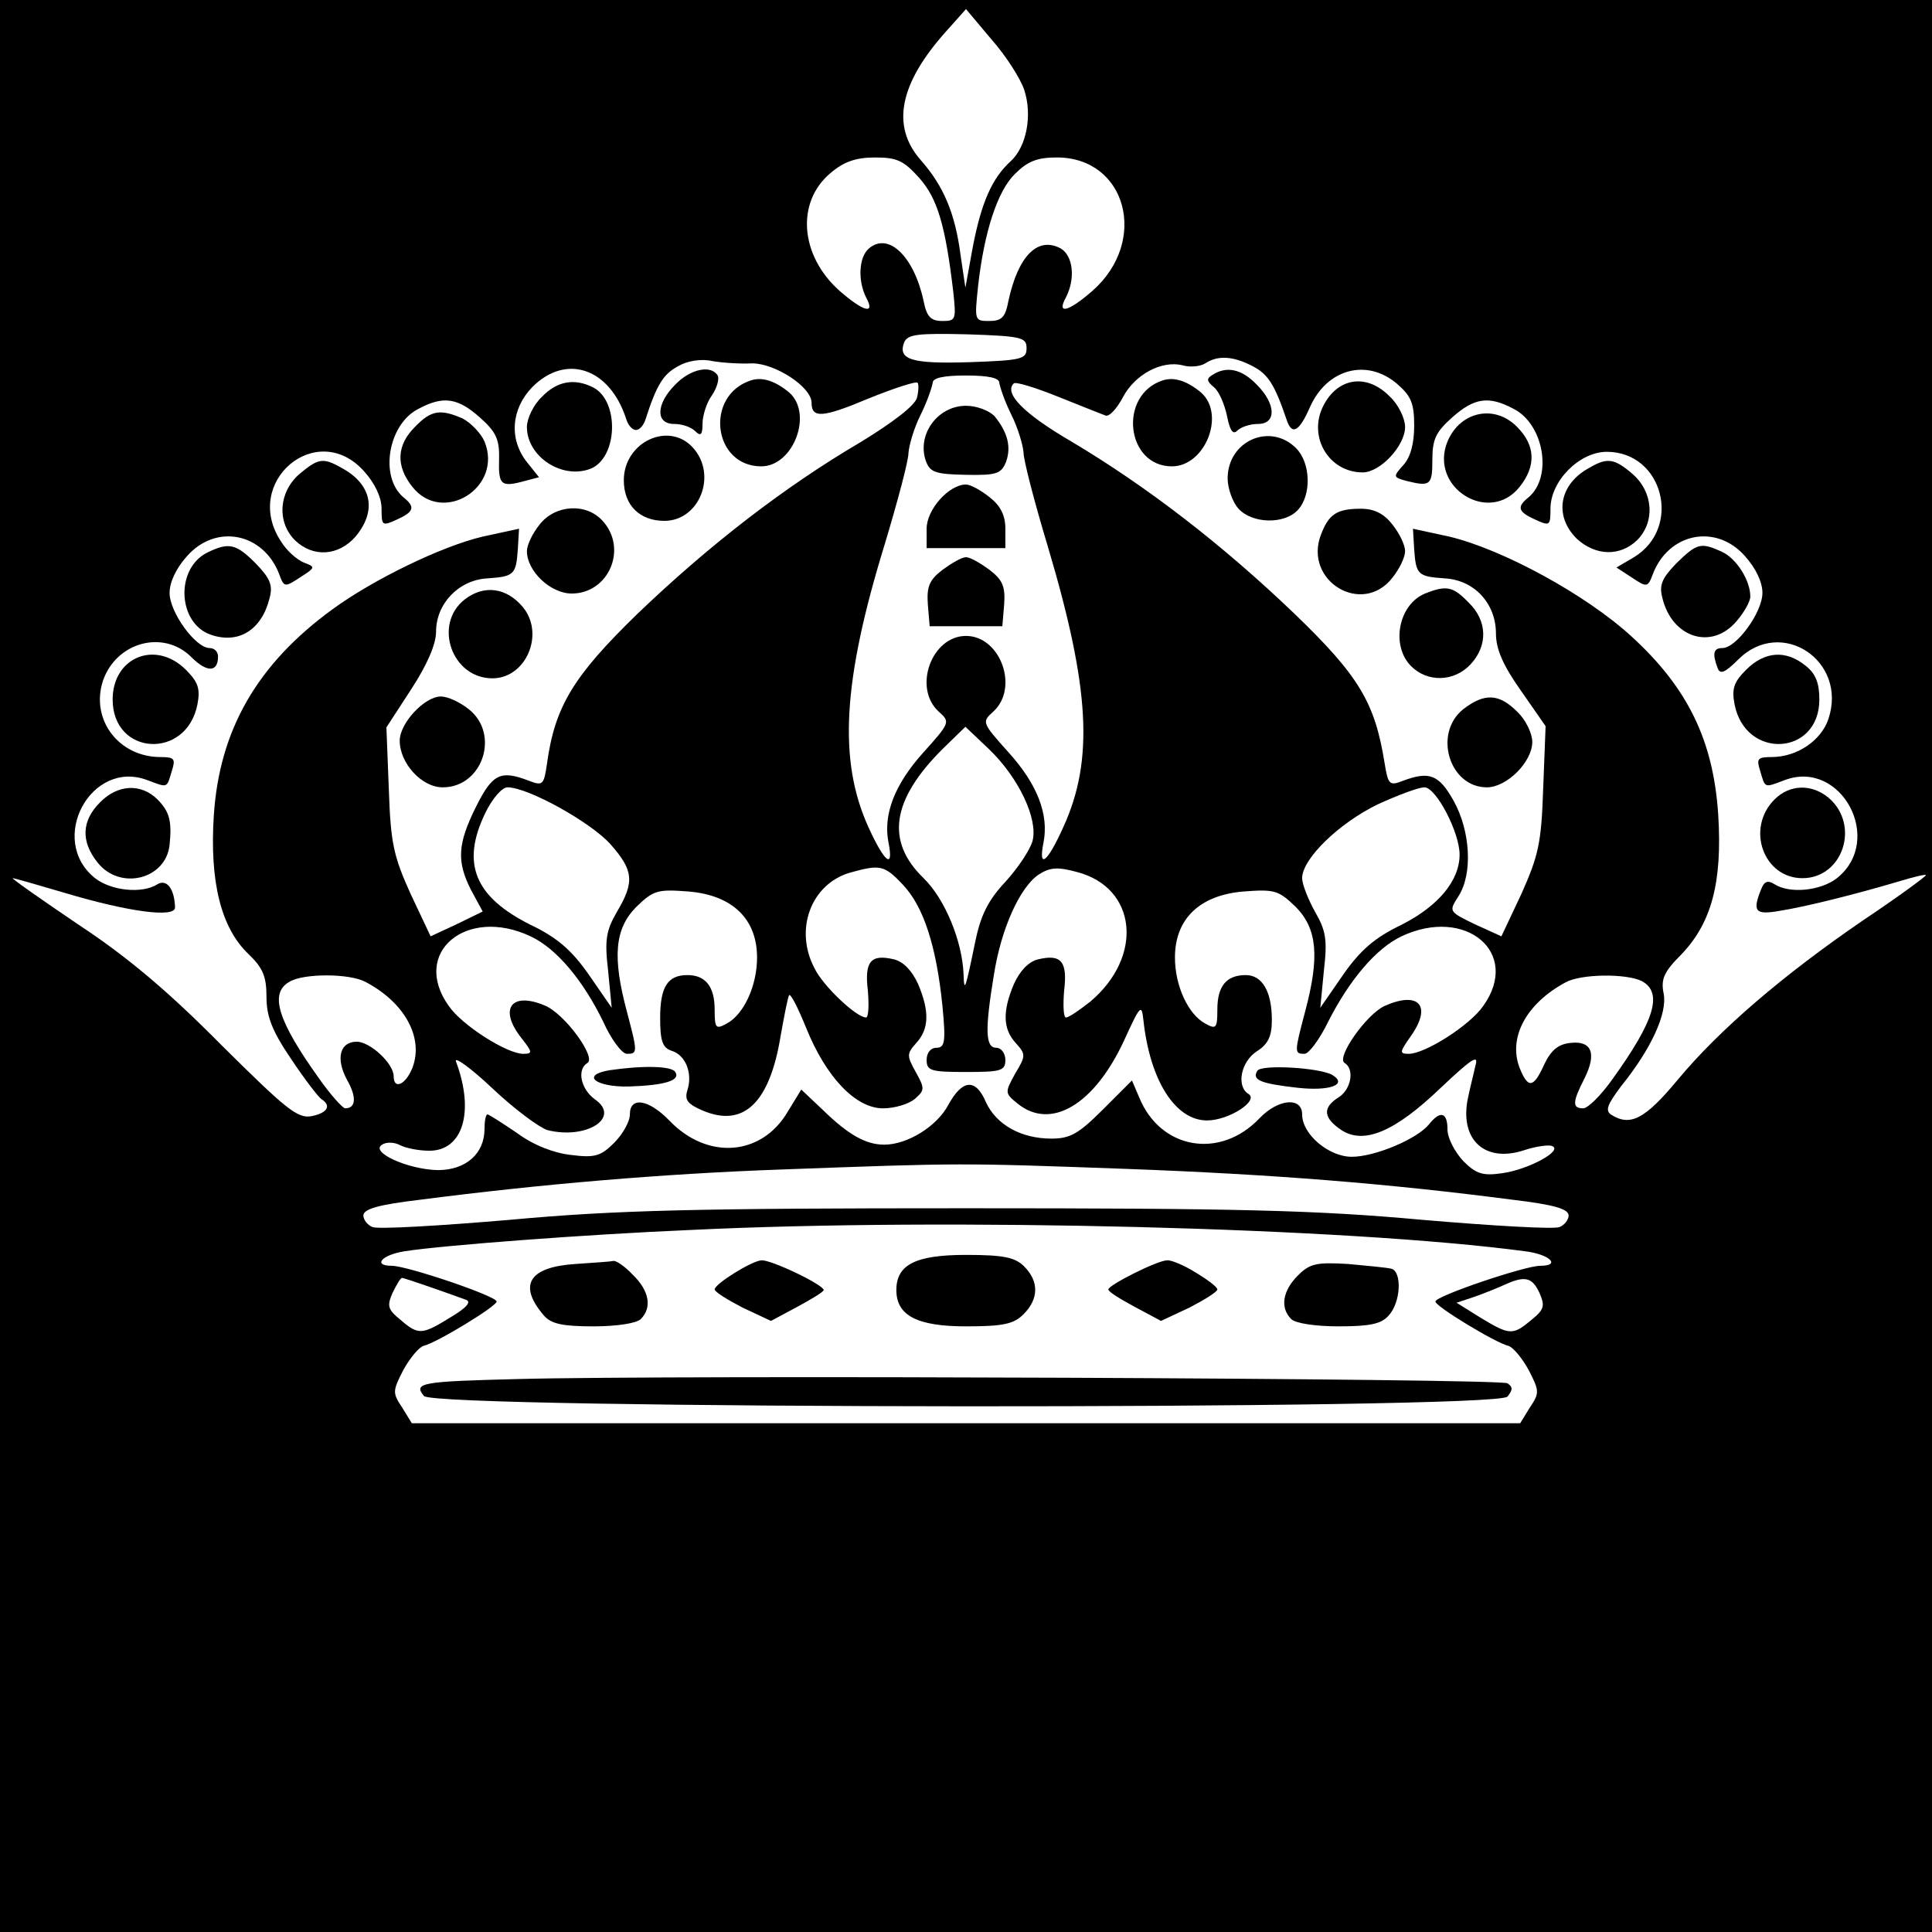
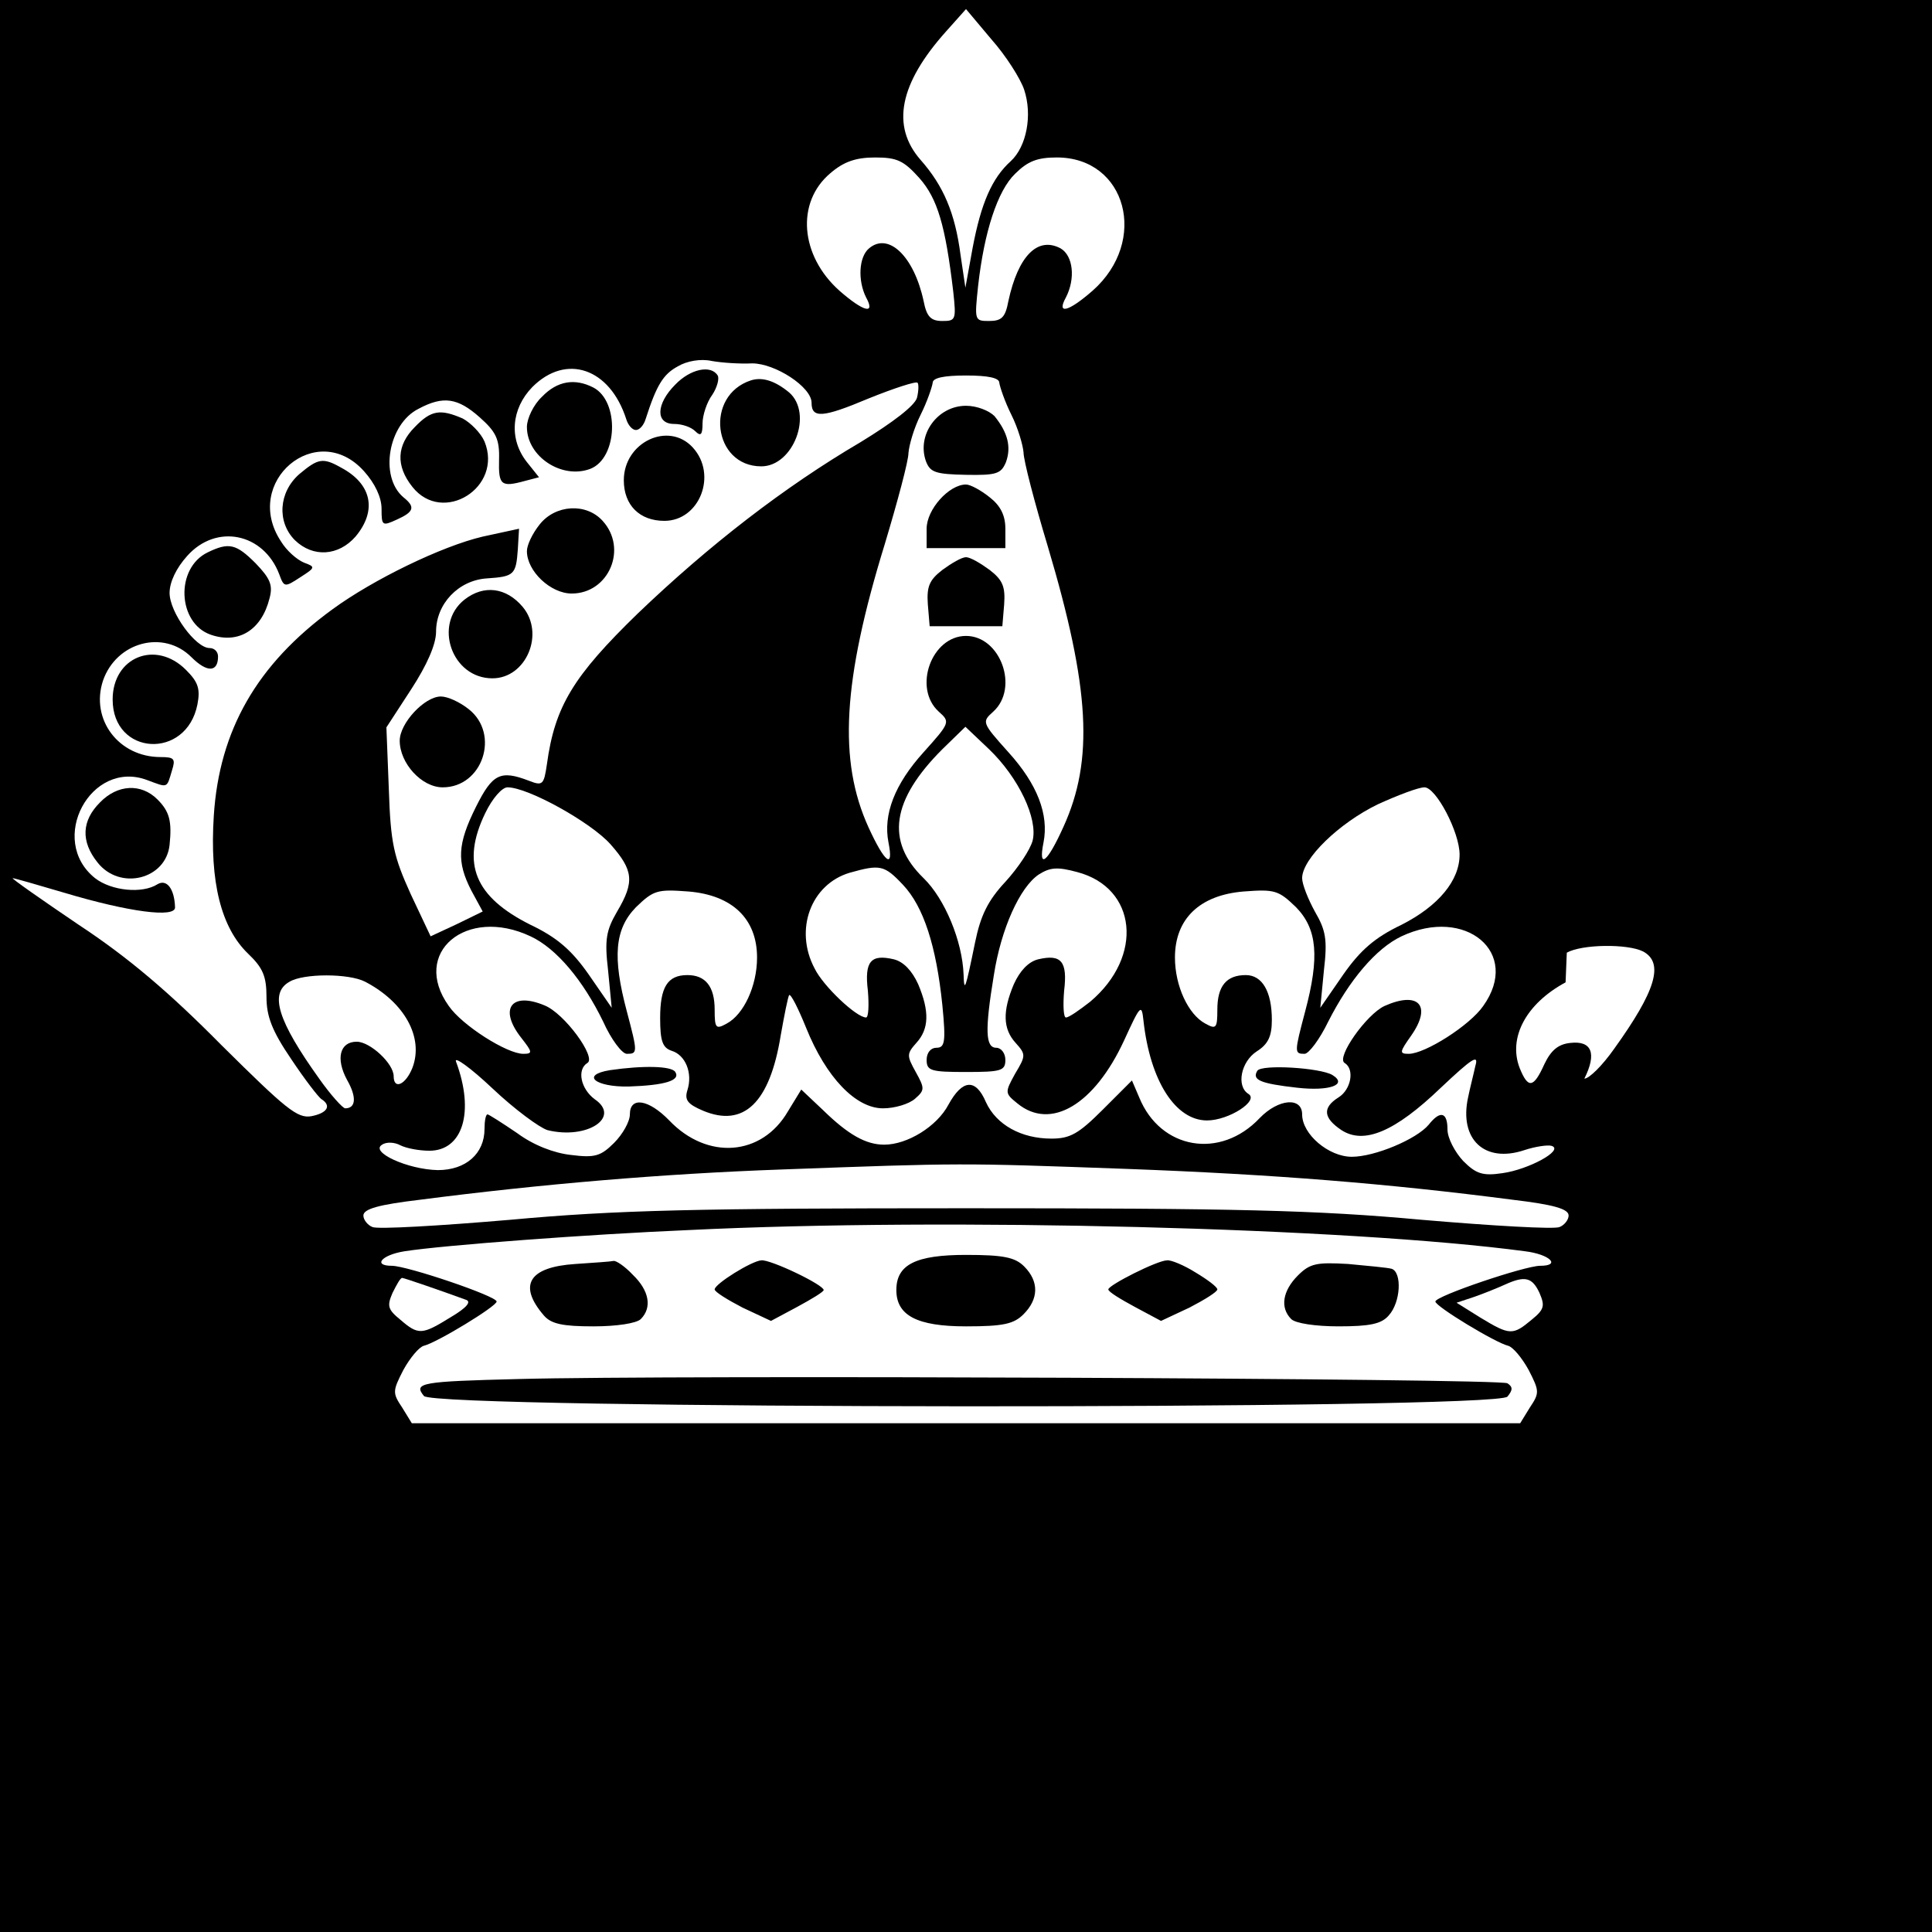
<svg xmlns="http://www.w3.org/2000/svg" width="319" height="319" preserveAspectRatio="xMidYMid meet">
  <g>
    <title>background</title>
    <rect fill="#000000" id="canvas_background" height="321" width="321" y="-1" x="-1" />
  </g>
  <g>
    <title>Layer 1</title>
    <g id="svg_1" fill="white" transform="translate(0,800) scale(0.1,-0.1) ">
      <path stroke-width="0" stroke="#000000" id="svg_2" d="m1562,7948c-77,-86 -91,-156 -42,-212c38,-43 57,-88 66,-157l8,-54l12,66c14,74 32,115 63,143c26,24 36,76 22,118c-6,18 -30,56 -54,83l-42,50l-33,-37z" />
      <path stroke-width="0" stroke="#000000" id="svg_3" d="m1371,7714c-57,-48 -50,-136 15,-194c40,-35 60,-40 44,-11c-14,28 -12,67 5,81c32,27 74,-13 90,-87c5,-26 12,-33 31,-33c22,0 23,2 18,48c-13,110 -26,154 -56,188c-26,29 -37,34 -73,34c-32,0 -52,-7 -74,-26z" />
      <path stroke-width="0" stroke="#000000" id="svg_4" d="m1676,7713c-29,-28 -51,-96 -61,-185c-6,-57 -6,-58 18,-58c21,0 27,6 32,33c16,74 48,107 86,87c21,-12 25,-50 9,-81c-16,-29 4,-24 44,11c93,82 56,220 -59,220c-32,0 -48,-6 -69,-27z" />
-       <path stroke-width="0" stroke="#000000" id="svg_5" d="m1493,7435c-11,-29 12,-36 108,-33c86,3 94,5 94,23c0,18 -8,20 -98,23c-82,2 -98,0 -104,-13z" />
      <path stroke-width="0" stroke="#000000" id="svg_6" d="m1119,7395c-24,-13 -35,-31 -53,-87c-3,-10 -10,-18 -16,-18c-6,0 -13,8 -16,18c-27,84 -99,109 -155,53c-35,-36 -39,-86 -9,-124l20,-25l-23,-6c-40,-11 -44,-7 -43,35c1,34 -5,46 -32,70c-36,32 -60,36 -101,14c-50,-25 -65,-112 -25,-146c20,-16 18,-24 -11,-37c-24,-11 -25,-10 -25,18c0,19 -11,42 -29,62c-78,87 -202,-18 -137,-116c9,-15 26,-30 38,-35c19,-7 19,-8 -6,-24c-26,-17 -27,-17 -35,5c-26,68 -104,84 -152,30c-18,-20 -29,-43 -29,-61c0,-32 43,-91 66,-91c8,0 14,-6 14,-14c0,-26 -18,-27 -44,-1c-46,46 -124,25 -146,-39c-21,-64 26,-126 95,-126c23,0 25,-3 19,-22c-9,-30 -6,-29 -41,-16c-93,35 -165,-99 -86,-162c27,-21 78,-26 103,-10c15,9 28,-7 29,-38c1,-18 -76,-8 -183,24c-44,13 -82,24 -85,24c-3,0 47,-35 109,-77c82,-54 150,-112 236,-199c106,-105 125,-121 148,-117c26,5 34,17 17,28c-5,3 -28,33 -50,66c-32,47 -41,71 -41,103c0,34 -6,48 -30,71c-45,43 -64,119 -57,228c9,141 71,250 196,341c67,49 180,104 248,120l60,13l-2,-34c-3,-42 -6,-45 -51,-48c-47,-3 -84,-42 -84,-88c0,-21 -15,-55 -41,-95l-41,-63l4,-102c3,-90 8,-111 36,-173l33,-70l43,20l43,21l-19,35c-24,47 -23,76 8,138c27,54 40,61 87,43c23,-9 25,-7 30,27c13,96 44,146 150,249c118,113 242,209 368,283c54,33 89,60 93,73c3,12 3,23 1,25c-2,3 -39,-9 -81,-26c-76,-32 -94,-33 -94,-7c0,26 -60,65 -98,65c-21,-1 -50,1 -67,4c-18,4 -41,0 -56,-9zm66,-15c3,-5 -1,-20 -9,-32c-9,-12 -16,-34 -16,-47c0,-19 -3,-22 -12,-13c-7,7 -22,12 -35,12c-31,0 -30,33 2,65c25,26 59,33 70,15zm118,-28c40,-35 7,-122 -46,-122c-80,0 -94,117 -17,142c19,6 40,-1 63,-20zm-323,8c43,-23 40,-116 -5,-134c-47,-18 -105,20 -105,69c0,14 11,37 25,50c25,26 54,31 85,15zm-216,-51c13,-7 30,-24 36,-38c31,-76 -69,-138 -119,-75c-28,35 -26,69 4,99c27,28 42,30 79,14zm380,-48c41,-45 11,-121 -47,-121c-41,0 -67,26 -67,67c0,63 74,98 114,54zm-581,-33c51,-27 60,-71 24,-114c-28,-32 -70,-35 -100,-6c-30,30 -27,79 7,109c31,26 39,28 69,11zm432,-88c42,-46 10,-120 -51,-120c-35,0 -74,37 -74,70c0,10 9,29 21,44c26,33 77,36 104,6zm-573,-70c24,-25 29,-36 23,-58c-13,-52 -51,-76 -97,-60c-55,19 -59,110 -5,136c35,17 47,14 79,-18zm441,-72c37,-44 6,-118 -50,-118c-67,0 -98,89 -46,130c32,25 69,20 96,-12zm-556,-104c20,-20 24,-31 19,-57c-18,-92 -140,-85 -140,8c0,70 71,99 121,49zm467,-65c52,-41 23,-129 -43,-129c-35,0 -71,40 -71,77c0,29 41,73 68,73c11,0 31,-9 46,-21zm-514,-149c20,-20 24,-36 20,-75c-6,-57 -82,-76 -119,-29c-28,35 -26,69 4,99c29,30 68,32 95,5z" />
-       <path stroke-width="0" stroke="#000000" id="svg_7" d="m1990,7400c-8,-5 -25,-7 -38,-3c-34,8 -78,-15 -98,-53c-10,-19 -23,-33 -29,-30c-5,2 -41,16 -78,31c-37,15 -70,25 -73,22c-17,-16 16,-50 95,-96c126,-75 250,-171 368,-284c107,-103 133,-147 149,-246c6,-37 8,-39 31,-30c43,16 59,10 83,-33c28,-50 32,-121 8,-158c-16,-25 -16,-25 27,-46l44,-20l33,70c28,63 33,83 36,174l4,103l-41,59c-29,41 -41,68 -41,94c0,49 -35,88 -84,91c-45,3 -48,6 -51,48l-2,34l60,-13c88,-21 226,-96 301,-165c93,-85 135,-172 143,-294c7,-112 -11,-179 -61,-231c-29,-29 -34,-41 -29,-65c6,-32 -20,-90 -70,-152c-24,-32 -27,-41 -16,-48c31,-19 55,-7 109,58c69,83 174,173 307,264c57,38 103,72 103,74c0,2 -21,-3 -47,-11c-64,-19 -150,-41 -195,-48c-40,-7 -45,-1 -30,36c5,13 11,15 22,8c25,-16 76,-11 103,10c79,63 7,197 -86,162c-35,-13 -32,-14 -41,16c-6,19 -4,22 19,22c42,0 82,27 94,63c32,96 -78,169 -149,98c-22,-22 -30,-25 -34,-14c-9,24 -7,33 8,33c23,0 66,59 66,91c0,18 -11,41 -29,61c-48,54 -126,38 -152,-30c-8,-22 -10,-22 -34,-6l-26,17l29,17c80,49 48,174 -45,174c-45,0 -93,-48 -93,-94c0,-28 -1,-29 -25,-18c-29,13 -31,21 -11,37c40,34 25,121 -25,146c-41,22 -65,18 -101,-14c-27,-24 -33,-36 -33,-70c0,-42 -3,-45 -43,-35c-22,6 -22,7 -5,26c12,13 18,36 18,65c0,37 -5,49 -28,69c-50,43 -116,25 -144,-38c-18,-41 -30,-48 -39,-20c-19,56 -30,74 -55,87c-32,17 -58,19 -79,5zm85,-35c32,-32 33,-65 2,-65c-13,0 -28,-5 -34,-11c-7,-7 -12,-1 -17,24c-4,19 -13,41 -22,48c-12,10 -12,14 -2,20c23,15 48,10 73,-16zm-92,-13c41,-36 7,-122 -48,-122c-76,0 -89,118 -15,142c19,6 40,-1 63,-20zm312,-7c14,-13 25,-36 25,-50c0,-31 -41,-75 -70,-75c-56,0 -91,59 -65,110c24,47 72,54 110,15zm210,-50c30,-30 32,-64 4,-99c-50,-63 -150,-1 -119,75c21,50 78,62 115,24zm-365,-35c24,-24 26,-77 3,-102c-22,-24 -75,-23 -98,2c-10,11 -18,34 -18,50c0,62 70,93 113,50zm556,-43c34,-30 37,-79 7,-109c-28,-27 -68,-26 -99,2c-39,38 -30,91 21,118c29,17 41,15 71,-11zm-397,-83c12,-15 21,-34 21,-44c0,-10 -9,-29 -21,-44c-50,-64 -147,-5 -118,71c13,34 26,43 66,43c22,0 38,-8 52,-26zm544,-45c24,-11 47,-47 47,-74c0,-8 -10,-26 -23,-41c-41,-48 -106,-27 -122,38c-6,22 -1,33 23,58c34,33 40,35 75,19zm-418,-84c31,-30 32,-71 3,-102c-27,-29 -71,-30 -98,-3c-34,34 -21,102 23,120c35,14 46,12 72,-15zm556,-104c17,-13 23,-29 23,-56c0,-93 -122,-100 -140,-8c-5,26 -1,37 19,57c31,31 66,33 98,7zm-476,-76c14,-13 25,-36 25,-50c0,-33 -42,-75 -75,-75c-62,0 -89,89 -39,129c35,27 59,26 89,-4zm514,-142c53,-45 24,-133 -43,-133c-64,0 -94,82 -46,130c25,25 61,26 89,3z" />
      <path stroke-width="0" stroke="#000000" id="svg_8" d="m1540,7368c-1,-7 -9,-31 -20,-53c-11,-22 -19,-50 -20,-63c0,-13 -18,-80 -39,-150c-70,-227 -77,-358 -27,-468c27,-59 42,-70 33,-25c-9,46 10,96 58,149c44,49 44,50 25,67c-43,39 -12,125 45,125c57,0 88,-86 45,-125c-19,-17 -19,-18 25,-67c48,-53 67,-103 58,-149c-9,-45 6,-34 33,26c50,110 44,228 -26,463c-22,73 -40,142 -40,155c-1,12 -9,40 -20,62c-11,22 -19,46 -20,53c0,8 -18,12 -55,12c-37,0 -55,-4 -55,-12zm102,-55c22,-27 28,-51 19,-76c-8,-19 -15,-22 -66,-21c-50,1 -59,4 -66,22c-16,44 19,92 66,92c18,0 38,-8 47,-17zm-8,-134c18,-14 26,-30 26,-52l0,-32l-65,0l-65,0l0,32c0,32 37,73 65,73c7,0 24,-9 39,-21zm0,-120c22,-17 26,-28 24,-57l-3,-36l-60,0l-60,0l-3,36c-2,29 2,40 24,57c15,11 32,21 39,21c7,0 24,-10 39,-21z" />
      <path stroke-width="0" stroke="#000000" id="svg_9" d="m1556,6763c-84,-84 -94,-152 -31,-213c35,-34 64,-104 66,-159c1,-31 3,-25 19,53c9,44 21,69 50,100c21,23 41,53 45,68c9,36 -23,104 -72,151l-39,37l-38,-37z" />
      <path stroke-width="0" stroke="#000000" id="svg_10" d="m801,6657c-40,-83 -17,-138 75,-184c44,-21 68,-42 96,-82l38,-55l-6,62c-6,51 -3,66 15,97c29,49 27,68 -11,111c-32,36 -136,94 -170,94c-9,0 -25,-18 -37,-43z" />
      <path stroke-width="0" stroke="#000000" id="svg_11" d="m2275,6672c-64,-31 -125,-90 -125,-122c0,-10 10,-35 21,-55c18,-31 21,-46 15,-97l-6,-62l38,55c28,40 52,61 96,82c61,31 96,73 96,116c0,37 -39,111 -58,111c-10,0 -44,-13 -77,-28z" />
      <path stroke-width="0" stroke="#000000" id="svg_12" d="m1403,6559c-64,-19 -92,-94 -58,-158c14,-29 69,-81 85,-81c4,0 5,20 3,44c-6,49 5,61 43,52c16,-4 30,-19 40,-41c19,-45 18,-74 -3,-97c-16,-18 -16,-21 -1,-48c15,-27 15,-30 -1,-44c-10,-9 -34,-16 -53,-16c-45,0 -94,51 -127,133c-13,32 -25,56 -28,54c-2,-3 -8,-33 -14,-67c-18,-111 -61,-152 -128,-124c-26,11 -31,18 -26,34c9,28 -3,58 -26,65c-15,5 -19,16 -19,54c0,51 12,71 45,71c30,0 45,-19 45,-57c0,-31 2,-33 20,-23c28,15 50,62 50,109c0,64 -41,103 -113,109c-52,4 -58,2 -87,-26c-35,-36 -39,-82 -15,-172c18,-68 18,-70 0,-70c-8,0 -26,24 -39,53c-33,68 -77,121 -120,141c-106,50 -198,-27 -135,-115c22,-32 96,-79 123,-79c16,0 15,3 -3,26c-38,48 -17,77 38,54c33,-13 86,-86 71,-95c-18,-11 -11,-43 12,-60c44,-30 -13,-67 -78,-51c-13,4 -54,34 -91,69c-36,34 -64,54 -60,44c31,-83 11,-147 -44,-147c-17,0 -38,4 -48,9c-9,5 -23,6 -30,1c-21,-12 42,-41 92,-42c46,0 77,27 77,68c0,13 2,24 5,24c2,0 24,-14 49,-31c27,-20 61,-33 89,-36c39,-5 49,-2 71,20c14,14 26,35 26,47c0,30 31,25 65,-10c63,-66 153,-59 196,15l22,36l36,-34c42,-41 71,-57 101,-57c38,0 87,30 106,66c23,42 45,44 62,4c17,-37 58,-60 108,-60c31,0 45,8 85,48l48,48l12,-28c35,-86 134,-103 199,-34c31,32 70,35 70,6c0,-33 44,-70 82,-70c38,0 107,29 127,53c19,24 31,21 31,-8c0,-14 12,-37 26,-52c21,-21 32,-25 65,-20c43,6 102,38 81,45c-6,2 -27,-1 -45,-7c-66,-22 -108,18 -93,87c3,15 9,38 12,52c6,20 -5,13 -57,-36c-76,-73 -127,-94 -164,-70c-30,20 -32,37 -5,54c21,13 27,47 10,57c-14,9 36,80 66,94c56,25 79,1 44,-49c-19,-27 -20,-30 -4,-30c27,0 101,47 123,79c63,88 -29,165 -135,115c-42,-20 -86,-72 -121,-141c-14,-29 -32,-53 -39,-53c-17,0 -17,2 1,70c24,90 20,136 -15,172c-29,28 -35,30 -87,26c-72,-6 -113,-45 -113,-109c0,-47 22,-94 50,-109c18,-10 20,-8 20,23c0,39 15,57 47,57c27,0 43,-27 43,-74c0,-27 -6,-40 -25,-52c-26,-17 -34,-57 -14,-70c19,-11 -32,-44 -68,-44c-52,0 -94,65 -105,165c-3,28 -5,26 -32,-33c-49,-106 -121,-149 -176,-104c-21,17 -21,18 -4,49c18,30 18,32 1,51c-21,23 -22,52 -3,97c10,22 24,37 40,41c38,9 49,-3 43,-52c-2,-24 -1,-44 3,-44c5,0 22,12 40,26c89,75 77,188 -21,214c-33,9 -45,8 -64,-4c-31,-21 -62,-89 -74,-166c-15,-91 -14,-120 4,-120c8,0 15,-9 15,-20c0,-18 -7,-20 -65,-20c-58,0 -65,2 -65,20c0,12 7,20 16,20c14,0 16,9 10,70c-10,98 -31,163 -65,199c-31,33 -38,34 -88,20zm-288,-329c9,-14 -17,-22 -77,-24c-55,-1 -80,19 -31,27c55,8 102,7 108,-3zm1085,-5c26,-16 -5,-27 -58,-21c-62,7 -75,13 -66,28c7,11 104,5 124,-7z" />
      <path stroke-width="0" stroke="#000000" id="svg_13" d="m478,6379c-34,-19 -19,-65 49,-160c19,-27 39,-49 43,-49c18,0 19,19 3,47c-19,35 -12,63 16,63c22,0 61,-36 61,-57c0,-23 20,-14 31,14c19,50 -13,108 -78,142c-27,14 -102,14 -125,0z" />
-       <path stroke-width="0" stroke="#000000" id="svg_14" d="m2585,6378c-65,-35 -95,-91 -76,-141c14,-35 23,-34 41,6c11,23 23,33 43,35c35,4 44,-17 23,-59c-20,-39 -20,-49 -2,-49c8,0 30,22 49,49c69,96 83,142 48,161c-26,13 -101,12 -126,-2z" />
+       <path stroke-width="0" stroke="#000000" id="svg_14" d="m2585,6378c-65,-35 -95,-91 -76,-141c14,-35 23,-34 41,6c11,23 23,33 43,35c35,4 44,-17 23,-59c8,0 30,22 49,49c69,96 83,142 48,161c-26,13 -101,12 -126,-2z" />
      <path stroke-width="0" stroke="#000000" id="svg_15" d="m1290,6069c-195,-7 -396,-24 -597,-50c-67,-8 -93,-15 -93,-26c0,-7 7,-16 15,-19c8,-4 111,2 228,12c174,16 308,19 752,19c444,0 578,-3 752,-19c117,-10 220,-16 228,-12c8,3 15,12 15,19c0,11 -25,18 -92,26c-208,27 -396,42 -638,51c-277,10 -270,10 -570,-1z" />
      <path stroke-width="0" stroke="#000000" id="svg_16" d="m1137,5969c-165,-7 -405,-25 -469,-35c-38,-6 -53,-24 -21,-24c25,0 173,-50 173,-59c0,-8 -99,-68 -120,-73c-8,-2 -23,-20 -34,-40c-18,-35 -18,-38 -2,-62l16,-26l915,0l915,0l16,26c16,24 16,27 -2,62c-11,20 -26,38 -34,40c-21,5 -120,65 -120,73c0,9 148,59 173,59c35,0 16,19 -25,24c-292,39 -952,56 -1381,35zm554,-60c25,-25 24,-54 -1,-79c-16,-16 -33,-20 -95,-20c-81,0 -115,18 -115,60c0,42 32,58 115,58c62,0 81,-4 96,-19zm-646,-14c27,-26 32,-54 13,-73c-7,-7 -40,-12 -78,-12c-51,0 -70,4 -82,18c-43,50 -25,80 52,85c30,2 59,4 63,5c4,1 19,-9 32,-23zm270,3c25,-12 45,-24 45,-28c0,-3 -20,-15 -44,-28l-43,-23l-47,22c-25,13 -46,26 -46,30c0,9 61,47 77,48c7,1 33,-9 58,-21zm659,1c20,-12 36,-24 36,-28c0,-4 -21,-17 -46,-30l-47,-22l-43,23c-24,13 -44,25 -44,29c0,7 81,48 97,48c6,1 28,-8 47,-20zm324,6c17,-6 15,-55 -5,-77c-12,-14 -31,-18 -83,-18c-38,0 -71,5 -78,12c-19,19 -14,47 11,72c20,20 31,22 83,19c32,-3 65,-6 72,-8zm191,-189c9,-6 9,-11 0,-22c-18,-22 -1771,-21 -1789,1c-18,22 -4,24 155,28c256,7 1621,1 1634,-7z" />
      <path stroke-width="0" stroke="#000000" id="svg_17" d="m648,5865c-9,-21 -8,-27 13,-44c30,-26 36,-25 83,4c27,16 35,26 25,29c-41,15 -102,36 -105,36c-3,0 -9,-11 -16,-25z" />
      <path stroke-width="0" stroke="#000000" id="svg_18" d="m2485,5879c-11,-5 -33,-14 -50,-20l-30,-10l40,-25c48,-29 53,-29 84,-3c21,17 22,23 13,44c-12,26 -24,29 -57,14z" />
    </g>
  </g>
</svg>